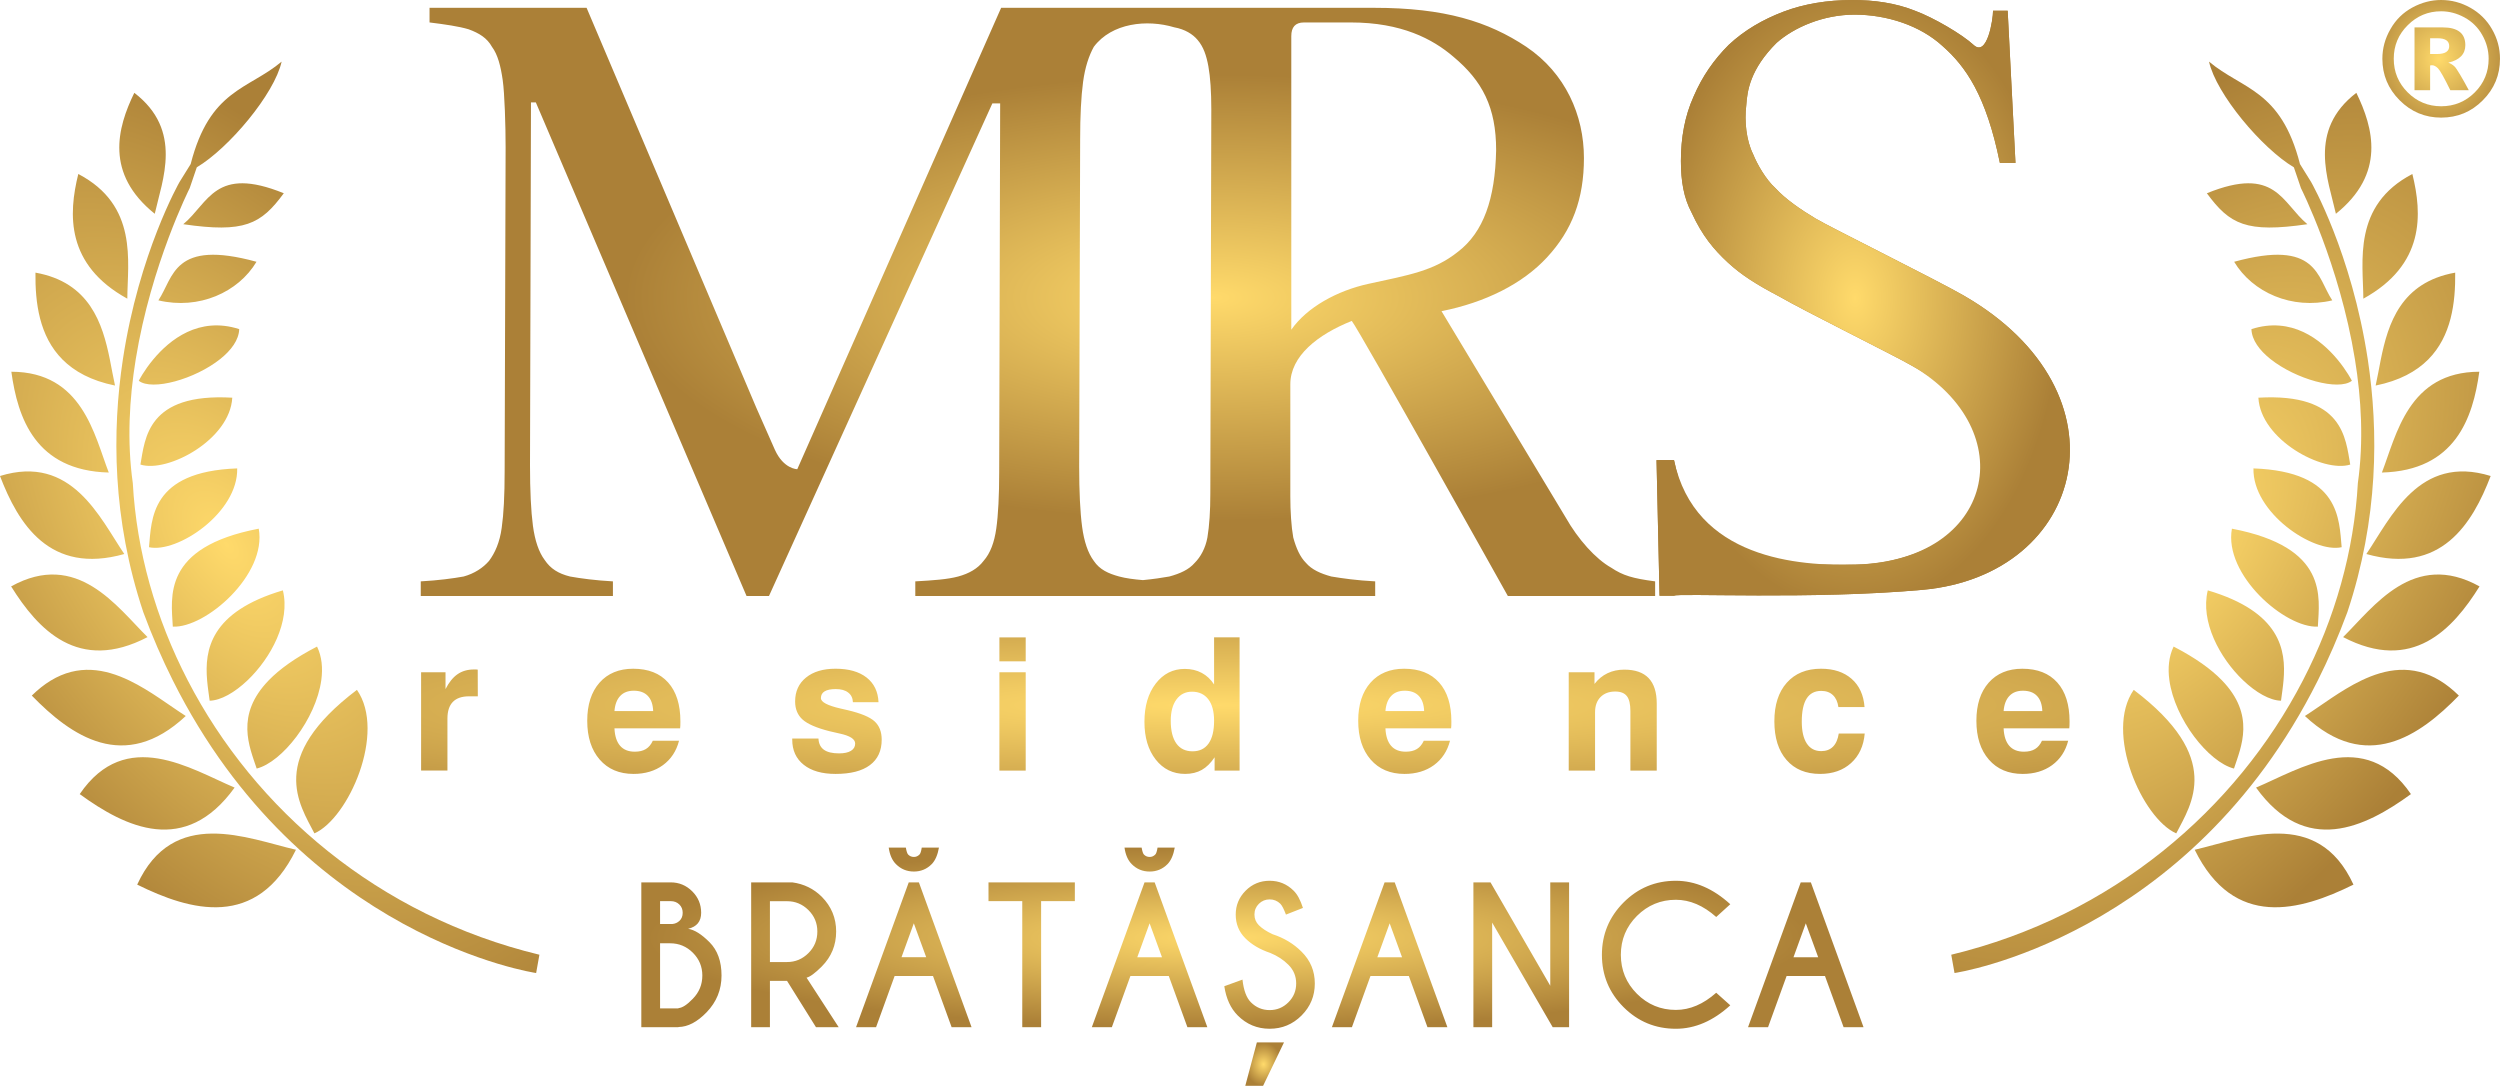
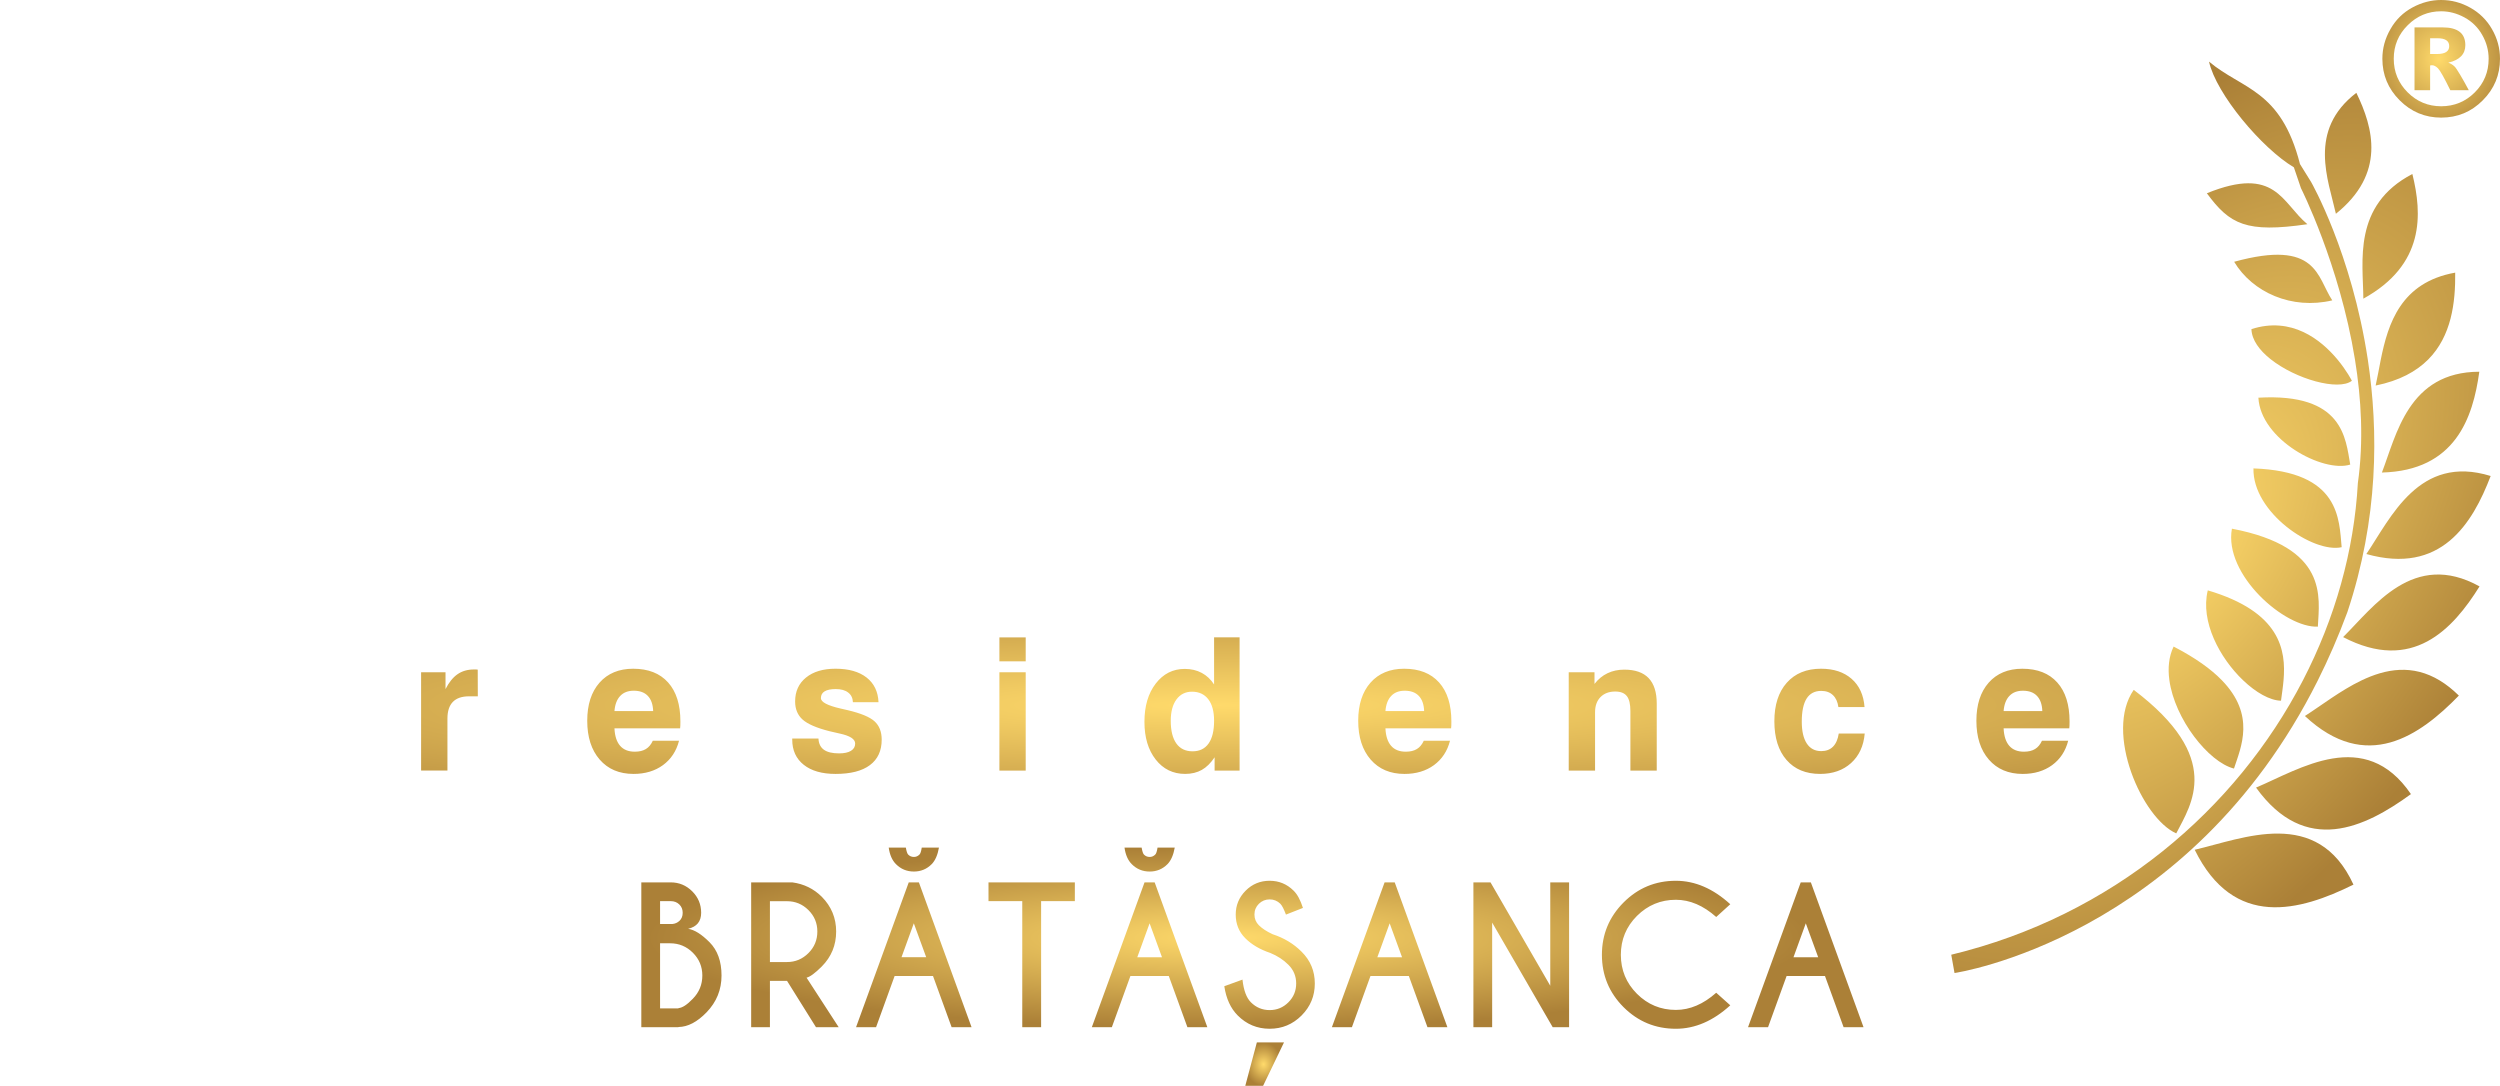
<svg xmlns="http://www.w3.org/2000/svg" xmlns:xlink="http://www.w3.org/1999/xlink" xml:space="preserve" width="88.59mm" height="38.477mm" style="shape-rendering:geometricPrecision; text-rendering:geometricPrecision; image-rendering:optimizeQuality; fill-rule:evenodd; clip-rule:evenodd" viewBox="0 0 4270.12 1854.59">
  <defs>
    <style type="text/css"> .fil3 {fill:url(#id0)} .fil5 {fill:url(#id1)} .fil6 {fill:url(#id2)} .fil7 {fill:url(#id3)} .fil4 {fill:url(#id4)} .fil2 {fill:url(#id5);fill-rule:nonzero} .fil0 {fill:url(#id6);fill-rule:nonzero} .fil1 {fill:url(#id7);fill-rule:nonzero} </style>
    <radialGradient id="id0" gradientUnits="userSpaceOnUse" gradientTransform="matrix(0.99 -0 -0 0.376 21 317)" cx="2070.75" cy="508.99" r="1014.17" fx="2070.75" fy="508.99">
      <stop offset="0" style="stop-opacity:1; stop-color:#FFDA6B" />
      <stop offset="1" style="stop-opacity:1; stop-color:#AB8037" />
    </radialGradient>
    <radialGradient id="id1" gradientUnits="userSpaceOnUse" gradientTransform="matrix(-8.17002E-001 -4.81909E-001 -2.73564E-003 -8.45298E-001 706 1903)" xlink:href="#id0" cx="386.96" cy="930.29" r="891.48" fx="386.96" fy="930.29"> </radialGradient>
    <radialGradient id="id2" gradientUnits="userSpaceOnUse" gradientTransform="matrix(0.817 -4.81909E-001 0.003 -8.45298E-001 678 3509)" xlink:href="#id0" cx="3719.79" cy="930.29" r="891.48" fx="3719.79" fy="930.29"> </radialGradient>
    <radialGradient id="id3" gradientUnits="userSpaceOnUse" gradientTransform="matrix(0.99 -0 -0 1.042 42 -4)" xlink:href="#id0" cx="4165.65" cy="100.45" r="136.85" fx="4165.65" fy="100.45"> </radialGradient>
    <radialGradient id="id4" gradientUnits="userSpaceOnUse" gradientTransform="matrix(0.687 -0 -0 1.042 992 -21)" xlink:href="#id0" cx="3168.34" cy="508.76" r="511.47" fx="3168.34" fy="508.76"> </radialGradient>
    <radialGradient id="id5" gradientUnits="userSpaceOnUse" gradientTransform="matrix(0.883 -0 -0 1.042 252 -76)" xlink:href="#id0" cx="2158.76" cy="1817.5" r="35.61" fx="2158.76" fy="1817.5"> </radialGradient>
    <radialGradient id="id6" gradientUnits="userSpaceOnUse" gradientTransform="matrix(0.99 -0 -0 0.086 21 1101)" xlink:href="#id0" cx="2070.77" cy="1205.25" r="2736.26" fx="2070.77" fy="1205.25"> </radialGradient>
    <radialGradient id="id7" gradientUnits="userSpaceOnUse" gradientTransform="matrix(0.99 -0 -0 0.154 21 1355)" xlink:href="#id0" cx="2097.46" cy="1602.45" r="1002.06" fx="2097.46" fy="1602.45"> </radialGradient>
  </defs>
  <g id="Layer_x0020_1">
    <path class="fil0" d="M719.26 1316.16l0 -167.94 41.71 0 0 28.74c5.85,-11.5 12.71,-19.98 20.56,-25.42 7.81,-5.38 17.14,-8.07 27.95,-8.07 1.74,0 3.11,0 4.12,0.05 0.94,0.05 1.74,0.16 2.37,0.21l0.16 45.61 -14.98 0c-12.29,0 -21.46,3.16 -27.68,9.54 -6.17,6.38 -9.23,15.87 -9.23,28.42l0 88.85 -44.98 0zm395.75 -50.99l44.82 0c-4.54,17.71 -13.71,31.59 -27.42,41.66 -13.76,10.02 -30.53,15.03 -50.3,15.03 -24.31,0 -43.55,-8.12 -57.79,-24.47 -14.19,-16.34 -21.3,-38.44 -21.3,-66.33 0,-27.52 7.02,-49.19 20.99,-65.07 14.03,-15.81 33.17,-23.78 57.47,-23.78 25.78,0 45.61,7.8 59.63,23.42 14.03,15.61 21.04,37.8 21.04,66.65 0,3.21 -0.05,5.59 -0.11,7.17 -0.05,1.64 -0.15,3.11 -0.37,4.59l-112.15 0c0.58,13.18 3.85,23.1 9.65,29.79 5.8,6.7 14.18,10.07 25.1,10.07 7.7,0 14.08,-1.53 18.98,-4.58 4.96,-3.01 8.86,-7.76 11.76,-14.13zm-65.49 -50.67l66.12 0c-0.42,-11.34 -3.43,-19.93 -9.07,-25.84 -5.59,-5.96 -13.66,-8.91 -24.15,-8.91 -9.81,0 -17.51,3.01 -23.09,8.97 -5.64,5.96 -8.91,14.55 -9.81,25.78zm303.63 46.98l44.82 0c0.42,8.54 3.48,14.92 9.28,19.09 5.75,4.16 14.39,6.22 25.94,6.22 8.76,0 15.51,-1.42 20.3,-4.38 4.8,-2.95 7.17,-7.07 7.17,-12.45 0,-7.64 -8.91,-13.34 -26.84,-17.14 -7.33,-1.53 -13.13,-2.9 -17.45,-4.01 -21.83,-5.59 -37.01,-12.18 -45.51,-19.78 -8.49,-7.64 -12.76,-17.93 -12.76,-30.9 0,-17.19 6.22,-30.84 18.62,-40.86 12.39,-10.07 29.21,-15.08 50.46,-15.08 22.41,0 40.07,5.01 52.89,14.98 12.81,10.02 19.67,24.05 20.46,42.19l-43.71 0c-0.31,-7.12 -3,-12.6 -8.12,-16.5 -5.06,-3.96 -12.18,-5.9 -21.2,-5.9 -8.59,0 -14.92,1.32 -19.09,3.9 -4.16,2.53 -6.28,6.43 -6.28,11.55 0,6.7 11.18,12.65 33.54,17.77 5.11,1.16 9.23,2.06 12.18,2.8 22.36,5.27 37.65,11.6 45.82,18.98 8.17,7.43 12.29,17.87 12.29,31.37 0,19.03 -6.75,33.59 -20.2,43.55 -13.39,10.02 -32.95,14.98 -58.58,14.98 -23.2,0 -41.34,-5.17 -54.42,-15.61 -13.08,-10.39 -19.61,-24.67 -19.61,-42.92l0 -1.85zm353.88 -131.93l0 -40.92 44.92 0 0 40.92 -44.92 0zm0 186.6l0 -167.94 44.92 0 0 167.94 -44.92 0zm410.25 -227.52l0 227.52 -42.66 0 0 -22.73c-6.49,9.81 -13.76,16.98 -21.83,21.57 -8.12,4.58 -17.61,6.85 -28.53,6.85 -20.67,0 -37.44,-8.17 -50.25,-24.52 -12.86,-16.4 -19.25,-37.86 -19.25,-64.43 0,-26.79 6.38,-48.56 19.25,-65.28 12.81,-16.71 29.37,-25.1 49.62,-25.1 10.86,0 20.51,2.27 29,6.8 8.49,4.54 15.5,11.12 21.09,19.78l0 -80.47 43.55 0zm-117.59 142.42c0,16.98 3.21,29.95 9.6,38.86 6.38,8.91 15.61,13.34 27.63,13.34 11.97,0 21.09,-4.43 27.36,-13.29 6.28,-8.86 9.44,-21.83 9.44,-38.91 0,-15.87 -3.33,-28.11 -9.91,-36.7 -6.59,-8.59 -15.87,-12.92 -27.79,-12.92 -11.23,0 -20.09,4.43 -26.57,13.24 -6.49,8.81 -9.76,20.93 -9.76,36.38zm432.18 34.12l44.82 0c-4.54,17.71 -13.71,31.59 -27.42,41.66 -13.76,10.02 -30.53,15.03 -50.3,15.03 -24.31,0 -43.55,-8.12 -57.79,-24.47 -14.19,-16.34 -21.3,-38.44 -21.3,-66.33 0,-27.52 7.01,-49.19 20.99,-65.07 14.03,-15.81 33.17,-23.78 57.47,-23.78 25.78,0 45.61,7.8 59.63,23.42 14.03,15.61 21.03,37.8 21.03,66.65 0,3.21 -0.05,5.59 -0.1,7.17 -0.05,1.64 -0.16,3.11 -0.37,4.59l-112.15 0c0.58,13.18 3.85,23.1 9.65,29.79 5.8,6.7 14.19,10.07 25.1,10.07 7.7,0 14.08,-1.53 18.99,-4.58 4.95,-3.01 8.85,-7.76 11.76,-14.13zm-65.49 -50.67l66.12 0c-0.42,-11.34 -3.43,-19.93 -9.07,-25.84 -5.59,-5.96 -13.66,-8.91 -24.15,-8.91 -9.8,0 -17.51,3.01 -23.09,8.97 -5.64,5.96 -8.91,14.55 -9.81,25.78zm313.07 101.66l0 -167.94 44.03 0 0 19.94c6.28,-8.12 13.71,-14.24 22.25,-18.3 8.54,-4.06 18.08,-6.12 28.58,-6.12 18.51,0 32.43,4.85 41.6,14.45 9.23,9.65 13.87,24.15 13.87,43.5l0 114.47 -44.98 0 0 -101.5c0,-12.02 -2.01,-20.62 -6.12,-25.78 -4.06,-5.17 -10.65,-7.75 -19.82,-7.75 -10.6,0 -18.98,3.21 -25.2,9.54 -6.17,6.33 -9.23,14.92 -9.23,25.84l0 99.65 -44.98 0zm461.23 -63.33l44.34 0c-1.85,21.3 -9.65,38.12 -23.36,50.51 -13.66,12.34 -31.27,18.51 -52.83,18.51 -24.42,0 -43.5,-7.91 -57.37,-23.84 -13.87,-15.93 -20.77,-37.91 -20.77,-66.07 0,-28 7.07,-49.93 21.25,-65.86 14.13,-15.92 33.64,-23.89 58.48,-23.89 21.72,0 39.12,5.8 52.25,17.3 13.13,11.54 20.51,27.63 22.04,48.19l-44.66 0c-1.21,-8.96 -4.37,-15.77 -9.43,-20.51 -5.01,-4.75 -11.65,-7.12 -19.88,-7.12 -11.12,0 -19.45,4.38 -24.99,13.13 -5.49,8.75 -8.23,21.88 -8.23,39.38 0,16.19 2.85,28.63 8.55,37.34 5.75,8.7 13.92,13.02 24.67,13.02 8.33,0 15.03,-2.53 20.04,-7.54 5.06,-5.06 8.39,-12.6 9.91,-22.57zm347.07 12.34l44.82 0c-4.54,17.71 -13.71,31.59 -27.42,41.66 -13.76,10.02 -30.53,15.03 -50.3,15.03 -24.31,0 -43.55,-8.12 -57.79,-24.47 -14.19,-16.34 -21.3,-38.44 -21.3,-66.33 0,-27.52 7.01,-49.19 20.99,-65.07 14.02,-15.81 33.16,-23.78 57.47,-23.78 25.79,0 45.61,7.8 59.63,23.42 14.03,15.61 21.04,37.8 21.04,66.65 0,3.21 -0.05,5.59 -0.11,7.17 -0.05,1.64 -0.15,3.11 -0.37,4.59l-112.15 0c0.58,13.18 3.85,23.1 9.65,29.79 5.8,6.7 14.19,10.07 25.1,10.07 7.7,0 14.08,-1.53 18.98,-4.58 4.96,-3.01 8.86,-7.76 11.76,-14.13zm-65.49 -50.67l66.12 0c-0.42,-11.34 -3.43,-19.93 -9.07,-25.84 -5.59,-5.96 -13.66,-8.91 -24.15,-8.91 -9.8,0 -17.51,3.01 -23.09,8.97 -5.64,5.96 -8.91,14.55 -9.81,25.78z" />
    <path class="fil1" d="M1145.53 1507.12c14.3,0 26.6,5.12 36.78,15.25 10.18,10.13 15.3,22.37 15.3,36.73 0,14.72 -7.44,23.85 -22.27,27.33 10.71,1.58 22.9,9.18 36.57,22.9 13.67,13.72 20.48,32.67 20.48,56.89 0,24.22 -8.49,45.17 -25.49,62.79 -15.99,16.57 -32.03,24.96 -48.07,25.17l0 0.32 -63.43 0 0 -247.38 50.13 0zm-18.1 104.06l0 111.18 31.4 0 0 -0.48c6.6,-0.42 14.77,-5.75 24.54,-15.94 10.87,-11.13 16.25,-24.38 16.25,-39.73 0,-15.14 -5.38,-28.13 -16.15,-38.89 -10.77,-10.76 -23.75,-16.15 -38.89,-16.15l-17.15 0zm0 -72.03l0 39.1 20.85 0c4.75,-0.42 8.81,-2.22 12.24,-5.38 3.7,-3.43 5.54,-8.02 5.54,-13.77 0,-5.8 -1.9,-10.56 -5.8,-14.3 -3.85,-3.75 -8.76,-5.64 -14.73,-5.64l-18.1 0zm187.63 0.15l0 103.9 29.23 0c14.2,0 26.39,-5.12 36.52,-15.25 10.18,-10.13 15.25,-22.42 15.25,-36.88 0,-14.3 -5.07,-26.54 -15.25,-36.62 -10.13,-10.08 -22.32,-15.14 -36.52,-15.14l-29.23 0zm29.23 136.04l-29.23 0 0 79.16 -32.03 0 0 -247.38 70.23 0c19.84,2.69 36.68,10.93 50.39,24.59 16.36,16.52 24.54,36.3 24.54,59.36 0,23.32 -8.18,43.22 -24.54,59.68 -11.34,11.35 -20,17.73 -26.01,19.15l54.88 84.59 -38.79 0 -49.44 -79.16zm237.71 -40.36l-21.16 -57.94 -21.05 57.94 42.22 0zm-12.51 -127.86l89.97 247.38 -34.04 0 -31.82 -87.49 -65.54 0 -31.72 87.49 -34.19 0 90.02 -247.38 17.31 0zm-22.27 -59.36c1.11,6.44 2.48,10.4 4.01,11.92 2.69,2.69 5.91,4.01 9.76,4.01 3.7,0 6.86,-1.37 9.55,-4.16 1.53,-1.43 2.85,-5.33 3.85,-11.77l29.39 0c-2.27,12.72 -6.39,22.06 -12.35,28.18 -8.34,8.44 -18.52,12.67 -30.45,12.67 -12.08,0 -22.27,-4.22 -30.66,-12.67 -6.49,-6.49 -10.61,-15.88 -12.35,-28.18l29.23 0zm231.05 91.4l0 215.35 -32.19 0 0 -215.35 -57.68 0 0 -32.03 147.49 0 0 32.03 -57.62 0zm206.47 95.83l-21.16 -57.94 -21.05 57.94 42.22 0zm-12.51 -127.86l89.97 247.38 -34.04 0 -31.82 -87.49 -65.54 0 -31.72 87.49 -34.19 0 90.02 -247.38 17.31 0zm-22.27 -59.36c1.11,6.44 2.48,10.4 4.01,11.92 2.69,2.69 5.91,4.01 9.76,4.01 3.7,0 6.86,-1.37 9.55,-4.16 1.53,-1.43 2.85,-5.33 3.85,-11.77l29.39 0c-2.27,12.72 -6.39,22.06 -12.35,28.18 -8.34,8.44 -18.52,12.67 -30.45,12.67 -12.08,0 -22.27,-4.22 -30.66,-12.67 -6.49,-6.49 -10.61,-15.88 -12.35,-28.18l29.23 0zm219.61 179.84c-17.52,-5.91 -31.72,-14.25 -42.59,-25.12 -10.87,-10.87 -16.31,-24.38 -16.31,-40.42 0,-15.78 5.64,-29.34 16.88,-40.69 11.29,-11.35 25.01,-16.99 41.06,-16.99 15.88,0 29.49,5.6 40.84,16.83 6.39,6.17 11.71,16.04 16.04,29.55l-29.02 11.4c-3.54,-9.45 -6.7,-15.62 -9.61,-18.52 -5.07,-4.96 -11.13,-7.44 -18.25,-7.44 -7.18,0 -13.35,2.53 -18.36,7.49 -5.07,5.01 -7.6,11.13 -7.6,18.36 0,7.18 2.54,13.3 7.6,18.36 5.64,5.59 13.45,10.66 23.48,15.3 19.37,6.28 35.83,16.2 49.34,29.71 15.14,14.93 22.69,33.08 22.69,54.4 0,21.32 -7.54,39.52 -22.64,54.67 -15.09,15.09 -33.24,22.64 -54.51,22.64 -21.32,0 -39.52,-7.6 -54.56,-22.74 -12.03,-12.03 -19.69,-28.71 -22.9,-49.92l31.08 -11.29c1.95,18.26 6.75,31.19 14.4,38.78 8.86,8.86 19.53,13.3 31.98,13.3 12.5,0 23.17,-4.43 32.03,-13.3 8.86,-8.86 13.3,-19.57 13.3,-32.14 0,-12.46 -4.43,-23.17 -13.3,-31.98 -8.44,-8.5 -18.84,-15.25 -31.08,-20.26zm225.2 7.39l-21.16 -57.94 -21.05 57.94 42.22 0zm-12.51 -127.86l89.97 247.38 -34.04 0 -31.82 -87.49 -65.54 0 -31.72 87.49 -34.19 0 90.02 -247.38 17.31 0zm134.38 0l29.23 0 102.06 176.56 0 -176.56 32.14 0 0 247.38 -27.97 0 -103.43 -178.73 0 178.73 -32.03 0 0 -247.38zm414.74 188.49l24.01 21.48c-29.29,26.7 -60.26,40.05 -92.92,40.05 -34.94,0 -64.75,-12.34 -89.39,-36.94 -24.59,-24.65 -36.94,-54.46 -36.94,-89.39 0,-34.83 12.35,-64.59 36.94,-89.34 24.65,-24.75 54.46,-37.1 89.39,-37.1 32.66,0 63.63,13.35 92.92,40.05l-24.01 21.8c-22.06,-19.58 -45.01,-29.39 -68.91,-29.39 -25.86,0 -48.02,9.18 -66.44,27.49 -18.36,18.36 -27.54,40.52 -27.54,66.49 0,26.07 9.18,48.28 27.54,66.65 18.42,18.36 40.58,27.49 66.44,27.49 23.9,0 46.86,-9.76 68.91,-29.34zm174.17 -60.63l-21.16 -57.94 -21.05 57.94 42.22 0zm-12.51 -127.86l89.97 247.38 -34.04 0 -31.82 -87.49 -65.54 0 -31.72 87.49 -34.19 0 90.02 -247.38 17.31 0z" />
    <polygon class="fil2" points="2193.17,1780.4 2157.44,1854.59 2127,1854.59 2146.79,1780.4 " />
    <g id="_105553286495200">
-       <path class="fil3" d="M1361.78 801.4l348.21 -788.07 229.02 0 35.89 0 372.31 0c119.96,0 194.94,23.32 259.92,66.65 66.64,44.98 98.31,116.62 98.31,189.93 0,69.98 -20,123.3 -63.32,169.95 -41.65,44.98 -104.97,76.64 -179.94,91.63l211.59 351.55c21.67,38.31 51.65,71.63 78.32,86.63 19.99,13.33 36.64,18.33 74.97,23.32l0 24.99 -251.58 0c0,0 -253.24,-453.18 -266.57,-469.84 -58.32,23.33 -104.97,59.98 -104.97,108.3l0 191.61c0,24.98 1.67,51.64 4.99,69.97 5,18.33 11.66,33.33 21.66,43.32 10.01,11.66 24.99,18.32 43.32,23.33 19.99,3.33 43.32,6.66 74.98,8.32l0 24.99 -363.98 0 -60.88 0 -360.65 0 0 -24.99c29.99,-1.67 54.97,-3.34 73.31,-8.32 18.32,-5.01 33.32,-13.34 43.32,-26.66 11.66,-13.33 18.33,-31.65 21.66,-54.98 3.34,-23.32 5,-56.65 5,-96.63l1.66 -629.79 -13.33 0 -381.54 841.38 -38.32 0 -359.88 -843.05 -8.32 0 -1.67 619.79c0,43.32 1.67,78.31 4.99,103.3 3.34,24.99 9.99,44.98 20,58.32 9.99,14.99 23.32,23.32 43.32,28.33 18.32,3.33 43.31,6.66 73.31,8.32l0 24.99 -328.22 0 0 -24.99c29.98,-1.67 54.98,-4.99 73.3,-8.32 18.34,-5.01 33.34,-15 43.33,-26.66 10,-13.33 18.33,-31.65 21.66,-56.65 3.34,-23.32 4.99,-54.98 4.99,-96.63l1.67 -553.15c0,-36.65 -1.67,-91.63 -4.99,-114.96 -3.34,-23.33 -8.33,-43.33 -18.33,-56.65 -8.33,-15 -21.66,-23.33 -39.98,-30 -16.66,-4.99 -39.99,-8.33 -66.65,-11.65l0 -25 268.24 0 289.91 683.11 31.65 71.64c15,33.33 38.32,33.33 38.32,33.33zm1467.64 -15.53l29.84 -0.17c35.5,168.66 131.4,180.73 310.38,178.6 136.4,-1.63 271.83,-96.03 206.26,-239.55 -10.83,-23.71 -21.66,-33.32 -39.99,-49.99 -16.66,-16.65 -39.98,-33.32 -69.98,-49.97 -28.31,-16.66 -186.6,-94.97 -226.58,-118.3 -38.32,-19.98 -64.98,-36.65 -88.3,-58.31 -23.33,-21.66 -43.32,-44.98 -61.64,-84.97 -13.34,-25 -18.34,-53.31 -18.34,-88.3 0,-39.99 6.67,-76.65 21.66,-109.97 15,-34.99 34.99,-63.3 59.98,-88.3 26.66,-24.99 58.31,-43.31 93.31,-56.65 34.98,-13.33 74.98,-20 118.29,-20 36.66,0 73.31,5 106.63,18.33 31.65,11.66 79.97,39.98 99.96,58.31 23.33,21.66 33.32,-43.31 33.32,-58.31l24.99 0 13.34 259.9 -26.66 0c-23.32,-114.95 -58.31,-164.94 -98.29,-199.92 -38.32,-34.99 -94.97,-53.32 -149.95,-53.32 -53.31,0 -103.3,21.65 -133.29,48.32 -44.98,44.98 -49.99,81.64 -51.65,106.63 -3.34,26.66 0,59.98 11.66,83.31 6.66,16.66 21.66,43.31 38.31,58.31 16.67,18.33 43.33,36.66 68.31,51.65 25,15 207.41,105.21 253.26,131.63 288.69,166.35 208.21,477.28 -70.25,502.6 -186.58,16.97 -421.29,5.27 -424.42,10.09l-24.99 0 -5.16 -231.65zm-961.15 -705.89c-8.33,14.99 -15,34.99 -18.33,59.97 -3.34,24.99 -5,58.31 -5,98.31l-1.67 558.14c0,43.31 1.67,78.3 5.01,103.29 3.32,25 9.99,44.99 19.99,58.32 9.99,15 24.99,21.66 43.31,26.66 11.18,3.04 24.82,4.84 40.57,6.17 17.7,-1.73 32.93,-3.95 45.17,-6.17 18.34,-5.01 33.33,-11.66 43.32,-23.33 9.99,-9.99 18.32,-24.99 21.66,-43.32 3.34,-20 4.99,-44.99 4.99,-74.98l1.67 -656.45c0,-29.99 -1.67,-54.98 -4.99,-73.3 -3.34,-18.33 -8.34,-33.32 -18.34,-44.98 -8.33,-10.01 -21.66,-18.34 -39.98,-21.67 -46.48,-13.93 -106.68,-7.62 -137.39,33.34zm337.32 483.17l0 -501.5c0,-15 6.66,-23.32 21.66,-23.32l79.97 0c86.63,0 139.95,28.33 174.94,58.31 49.99,41.66 73.31,86.65 73.31,159.94 -1.67,83.31 -21.67,139.96 -64.98,173.27 -41.65,33.34 -84.97,39.99 -153.28,54.99 -53.31,11.66 -104.96,39.99 -131.62,78.31z" />
-       <path class="fil4" d="M2829.42 785.87l29.85 -0.17c35.5,168.66 212.75,181.54 310.38,178.6 237.85,-7.16 284.93,-229.2 96.29,-339.51 -28.36,-16.58 -186.6,-94.97 -226.59,-118.29 -38.32,-19.99 -64.98,-36.66 -88.3,-58.31 -23.33,-21.66 -43.32,-44.98 -61.64,-84.97 -13.33,-25 -18.33,-53.32 -18.33,-88.3 0,-39.99 6.67,-76.65 21.66,-109.97 15,-34.99 34.99,-63.3 59.98,-88.3 26.66,-24.99 58.32,-43.31 93.31,-56.64 34.98,-13.33 74.98,-20 118.29,-20 36.66,0 73.32,5 106.63,18.33 31.66,11.66 79.97,39.98 99.96,58.31 23.32,21.67 33.32,-43.31 33.32,-58.31l24.99 0 13.33 259.9 -26.66 0c-23.32,-114.95 -58.32,-164.93 -98.29,-199.92 -38.32,-34.99 -94.97,-53.32 -149.95,-53.32 -53.31,0 -103.3,21.66 -133.29,48.32 -44.99,44.98 -49.99,81.64 -51.64,106.63 -3.34,26.66 0,59.98 11.65,83.31 6.66,16.65 21.66,43.31 38.31,58.31 16.67,18.33 43.33,36.67 68.31,51.65 25,15 207.41,105.21 253.26,131.62 288.68,166.35 208.2,477.28 -70.25,502.6 -186.58,16.97 -421.29,5.27 -424.42,10.09l-24.99 0 -5.17 -231.65z" />
-     </g>
+       </g>
    <g id="_105553286493120">
-       <path class="fil5" d="M209.89 613.82l0 -0.04 0 0c27.55,-181.75 96.66,-302.74 96.66,-302.74l-0.01 -0.01 19.15 -30.86c32.61,-127.65 98.32,-126.99 155.34,-174.93 -12.2,55.16 -90.19,148.02 -144.92,180.52l-12.08 35.52 0.01 0c0,0 -65.86,130.06 -92.22,292.44l-0 0.03c-10.93,67.23 -15.07,139.98 -4.99,211.36 6.42,115.78 38.93,230.88 93.81,336.91l0.02 0.04c114.22,220.71 325.45,402.17 600.68,468.63l-5.58 31.25c0,0 -399.81,-58.5 -620.55,-499.81l-0.02 -0.03c-18.13,-36.23 -35.05,-75 -50.44,-116.57 -53.09,-159.23 -53.41,-309.26 -34.86,-431.71zm327.14 809.6c-25.7,-50.03 -81.12,-128.77 72.64,-245.13 50.58,72.95 -14.59,219.59 -72.64,245.13zm-77.73 -261.73l0 0c18.24,-18.7 44.64,-37.93 82.22,-57.34 8.24,17.03 10.06,36.74 7.29,57.13l0 0c-9.03,66.56 -66.95,140.3 -110.38,151.25 -12.1,-36.92 -37.37,-91.26 20.83,-150.99l0.04 -0.04zm-105.53 0.29l-0.01 0 0 -0.04c-4.48,-51.77 5.22,-116.78 129.4,-153.59 13.08,53.11 -20.39,115.43 -60.11,153.41l-0.04 0.04c-22,21.05 -45.92,34.62 -64.91,35.02 -1.33,-10.42 -3.25,-22.23 -4.34,-34.84zm-58.61 -91.67c-2.58,-50.36 -18.68,-135.6 146.78,-167.33 14.3,78.66 -90.95,170.08 -146.78,167.33zm-40.67 -135.68c4.54,-47.38 1.97,-129.29 150.64,-134.58 1.87,75.5 -102.28,145.35 -150.64,134.58zm-14.63 -141.13c7.95,-44.6 11.55,-122.66 156.87,-114.23 -3.81,71.92 -110.55,128.84 -156.87,114.23zm136.09 -180.1l-0 0c-43.09,34.29 -116.13,54.65 -138.92,36.96 0,0 8.56,-17.06 24.93,-36.68l0.03 -0.03c27.7,-33.19 77.74,-73.71 146.61,-51.51 -0.54,18.4 -13.68,36.16 -32.6,51.23l-0.05 0.04zm-105.42 -100.38c26.38,-39.59 25.16,-105 167.59,-65.9 -31.21,52.21 -98.39,82.34 -167.59,65.9zm234.99 938.39c-82.27,-18.99 -209.63,-74.57 -271.18,59.54 91,45.06 204.19,76.96 271.18,-59.54zm-104.79 -106.19c-74.47,-31.44 -185.7,-104.66 -264.54,11.13 78.65,57.35 180.21,106.01 264.54,-11.13zm-179.91 -182.94l0.02 0 0.07 0.04c35.79,17.17 68.51,42.86 96.39,60.62 -105.01,98.22 -196.11,33.89 -262.98,-34.86 10.74,-10.57 21.44,-18.96 32.07,-25.45l0.07 -0.04c47.09,-28.74 92.81,-20.27 134.37,-0.32zm31.21 -74.1c-52.21,-51.58 -120.01,-149.25 -233.03,-86.6 45.78,73.44 114.73,148.33 233.03,86.6zm-39.72 -141.9c-41.55,-61.41 -89.81,-171.24 -212.32,-133.27 31.17,81.51 84.8,169.24 212.32,133.27zm-26.53 -139.17c-24.8,-64.17 -45.13,-171.97 -166.39,-172.18 10.81,78.75 40.97,168.9 166.39,172.18zm1.83 -193.27l0.01 0.04c3.21,15.88 5.79,31.12 8.84,44.64 -40.66,-8.25 -69.43,-24.1 -89.71,-44.44l-0.05 -0.05c-39.79,-39.98 -46.72,-97.29 -46.13,-148.37 92.87,16.56 114.64,87.03 127.04,148.18zm29.86 -103.7c0.31,-63 18.93,-159.4 -83.73,-212.96 -17.01,68.64 -21.43,155.07 83.73,212.96zm46.87 -145c12.74,-57.34 48.92,-142.39 -34.93,-206.6 -29.24,60.01 -50.39,138.1 34.93,206.6zm48.7 17.81c43.84,-36.49 54.01,-100.66 171.69,-52.88 -39.12,53.36 -67.5,68.09 -171.69,52.88z" />
      <path class="fil6" d="M4044.27 613.82l0 -0.04 0 0c-27.55,-181.75 -96.67,-302.74 -96.67,-302.74l0.01 -0.01 -19.15 -30.86c-32.61,-127.65 -98.32,-126.99 -155.34,-174.93 12.2,55.16 90.19,148.02 144.92,180.52l12.08 35.52 -0.01 0c0,0 65.86,130.06 92.22,292.44l0.01 0.03c10.92,67.23 15.07,139.98 4.99,211.36 -6.42,115.78 -38.93,230.88 -93.8,336.91l-0.02 0.04c-114.22,220.71 -325.45,402.17 -600.68,468.63l5.58 31.25c0,0 399.81,-58.5 620.55,-499.81l0.02 -0.03c18.13,-36.23 35.05,-75 50.44,-116.57 53.09,-159.23 53.41,-309.26 34.86,-431.71zm-327.14 809.6c25.7,-50.03 81.12,-128.77 -72.64,-245.13 -50.58,72.95 14.59,219.59 72.64,245.13zm77.73 -261.73l0 0c-18.24,-18.7 -44.65,-37.93 -82.22,-57.34 -8.24,17.03 -10.06,36.74 -7.29,57.13l-0 0c9.03,66.56 66.95,140.3 110.38,151.25 12.1,-36.92 37.37,-91.26 -20.83,-150.99l-0.04 -0.04zm105.54 0.29l0 0 0 -0.04c4.48,-51.77 -5.22,-116.78 -129.4,-153.59 -13.08,53.11 20.39,115.43 60.11,153.41l0.04 0.04c22,21.05 45.92,34.62 64.91,35.02 1.33,-10.42 3.25,-22.23 4.34,-34.84zm58.6 -91.67c2.58,-50.36 18.68,-135.6 -146.78,-167.33 -14.3,78.66 90.95,170.08 146.78,167.33zm40.67 -135.68c-4.54,-47.38 -1.97,-129.29 -150.64,-134.58 -1.87,75.5 102.28,145.35 150.64,134.58zm14.63 -141.13c-7.95,-44.6 -11.55,-122.66 -156.87,-114.23 3.81,71.92 110.55,128.84 156.87,114.23zm-136.09 -180.1l0 0c43.09,34.29 116.13,54.65 138.92,36.96 0,0 -8.56,-17.06 -24.93,-36.68l-0.04 -0.03c-27.7,-33.19 -77.74,-73.71 -146.61,-51.51 0.54,18.4 13.68,36.16 32.6,51.23l0.05 0.04zm105.42 -100.38c-26.38,-39.59 -25.16,-105 -167.59,-65.9 31.21,52.21 98.39,82.34 167.59,65.9zm-234.99 938.39c82.27,-18.99 209.63,-74.57 271.18,59.54 -91,45.06 -204.19,76.96 -271.18,-59.54zm104.79 -106.19c74.47,-31.44 185.7,-104.66 264.54,11.13 -78.65,57.35 -180.21,106.01 -264.54,-11.13zm179.91 -182.94l-0.01 0 -0.08 0.04c-35.79,17.17 -68.51,42.86 -96.39,60.62 105.01,98.22 196.11,33.89 262.98,-34.86 -10.74,-10.57 -21.44,-18.96 -32.06,-25.45l-0.07 -0.04c-47.09,-28.74 -92.81,-20.27 -134.37,-0.32zm-31.21 -74.1c52.21,-51.58 120.01,-149.25 233.03,-86.6 -45.78,73.44 -114.73,148.33 -233.03,86.6zm39.72 -141.9c41.56,-61.41 89.81,-171.24 212.32,-133.27 -31.17,81.51 -84.8,169.24 -212.32,133.27zm26.53 -139.17c24.8,-64.17 45.13,-171.97 166.39,-172.18 -10.8,78.75 -40.97,168.9 -166.39,172.18zm-1.83 -193.27l-0.01 0.04c-3.21,15.88 -5.79,31.12 -8.84,44.64 40.66,-8.25 69.43,-24.1 89.71,-44.44l0.05 -0.05c39.79,-39.98 46.72,-97.29 46.13,-148.37 -92.87,16.56 -114.64,87.03 -127.04,148.18zm-29.86 -103.7c-0.31,-63 -18.93,-159.4 83.73,-212.96 17.01,68.64 21.43,155.07 -83.73,212.96zm-46.87 -145c-12.74,-57.34 -48.92,-142.39 34.93,-206.6 29.24,60.01 50.39,138.1 -34.93,206.6zm-48.7 17.81c-43.84,-36.49 -54.01,-100.66 -171.69,-52.88 39.12,53.36 67.5,68.09 171.69,52.88z" />
    </g>
    <path class="fil7" d="M4150.78 65.32l0 26.93 11.59 0c14.01,0 21.01,-4.49 21.01,-13.47 0,-8.97 -6.67,-13.46 -20,-13.46l-12.6 0zm-26.65 88.78l0 -107.32 47.95 0c25.87,0 38.82,10.1 38.82,30.28 0,15.44 -9.72,25.45 -29.12,29.98 3.86,1.25 7.48,3.47 10.85,6.66 1.65,1.54 4.82,6.26 9.5,14.12 4.69,7.88 9.59,16.63 14.7,26.29l-31.57 0c-10.44,-21.33 -17.44,-33.8 -21.01,-37.37 -3.57,-3.57 -7.05,-5.36 -10.43,-5.36 -0.68,0 -1.7,0.15 -3.05,0.44l0 42.29 -26.65 0zm45.48 -134.84c-22.21,0 -41.23,7.91 -57.06,23.75 -15.93,15.74 -23.9,34.86 -23.9,57.35 0,22.41 7.92,41.52 23.75,57.36 15.83,15.83 34.92,23.75 57.21,23.75 22.5,0 41.66,-7.92 57.5,-23.75 15.73,-15.73 23.6,-34.86 23.6,-57.36 0,-14.38 -3.71,-28.04 -11.15,-40.99 -3.46,-6.16 -7.74,-11.77 -12.8,-16.79 -5.08,-5.02 -10.9,-9.31 -17.47,-12.89 -12.83,-6.95 -26.06,-10.43 -39.68,-10.43zm0 -19.27c17.39,0 33.89,4.34 49.53,13.03 8.02,4.44 15.14,9.76 21.36,15.94 6.22,6.17 11.52,13.08 15.87,20.71 9.16,15.84 13.74,32.74 13.74,50.68 0,27.73 -9.79,51.37 -29.4,70.98 -19.5,19.7 -43.21,29.54 -71.11,29.54 -27.52,0 -51.13,-9.84 -70.83,-29.54 -19.69,-19.7 -29.55,-43.36 -29.55,-70.98 0,-17.85 4.64,-34.8 13.91,-50.82 9.07,-15.94 21.59,-28.19 37.51,-36.79 15.74,-8.49 32.06,-12.75 48.95,-12.75z" />
  </g>
</svg>